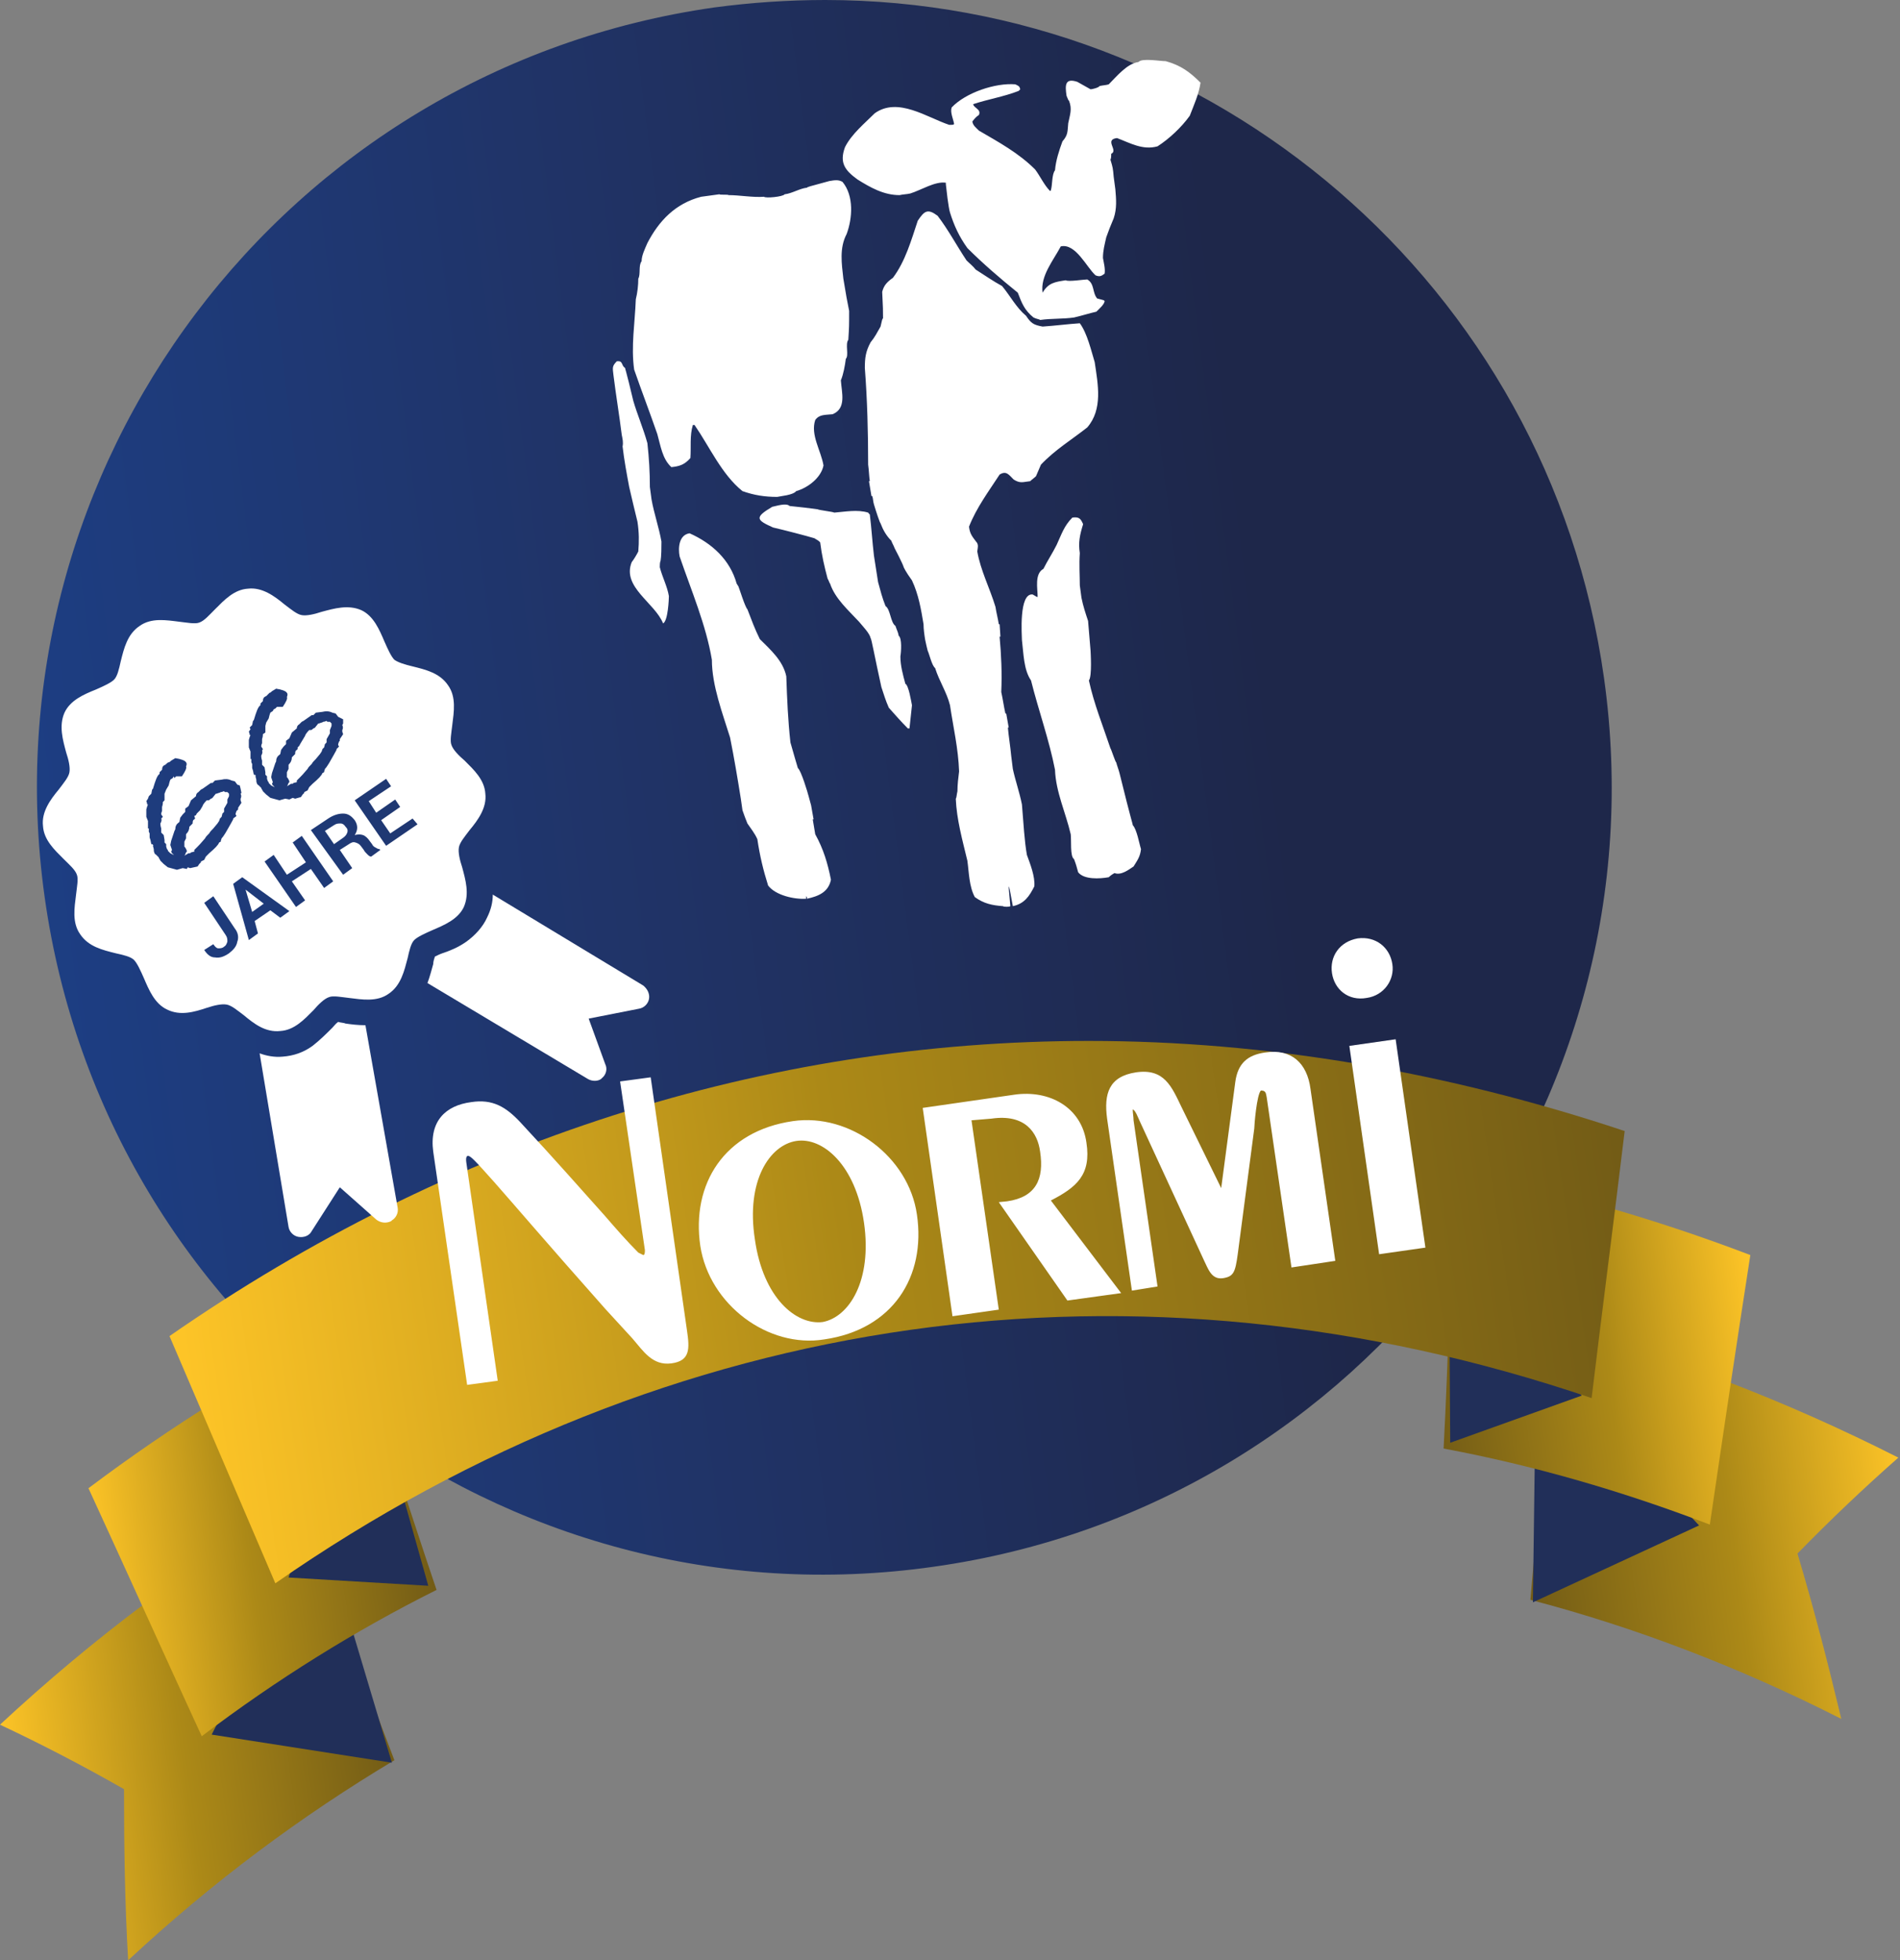
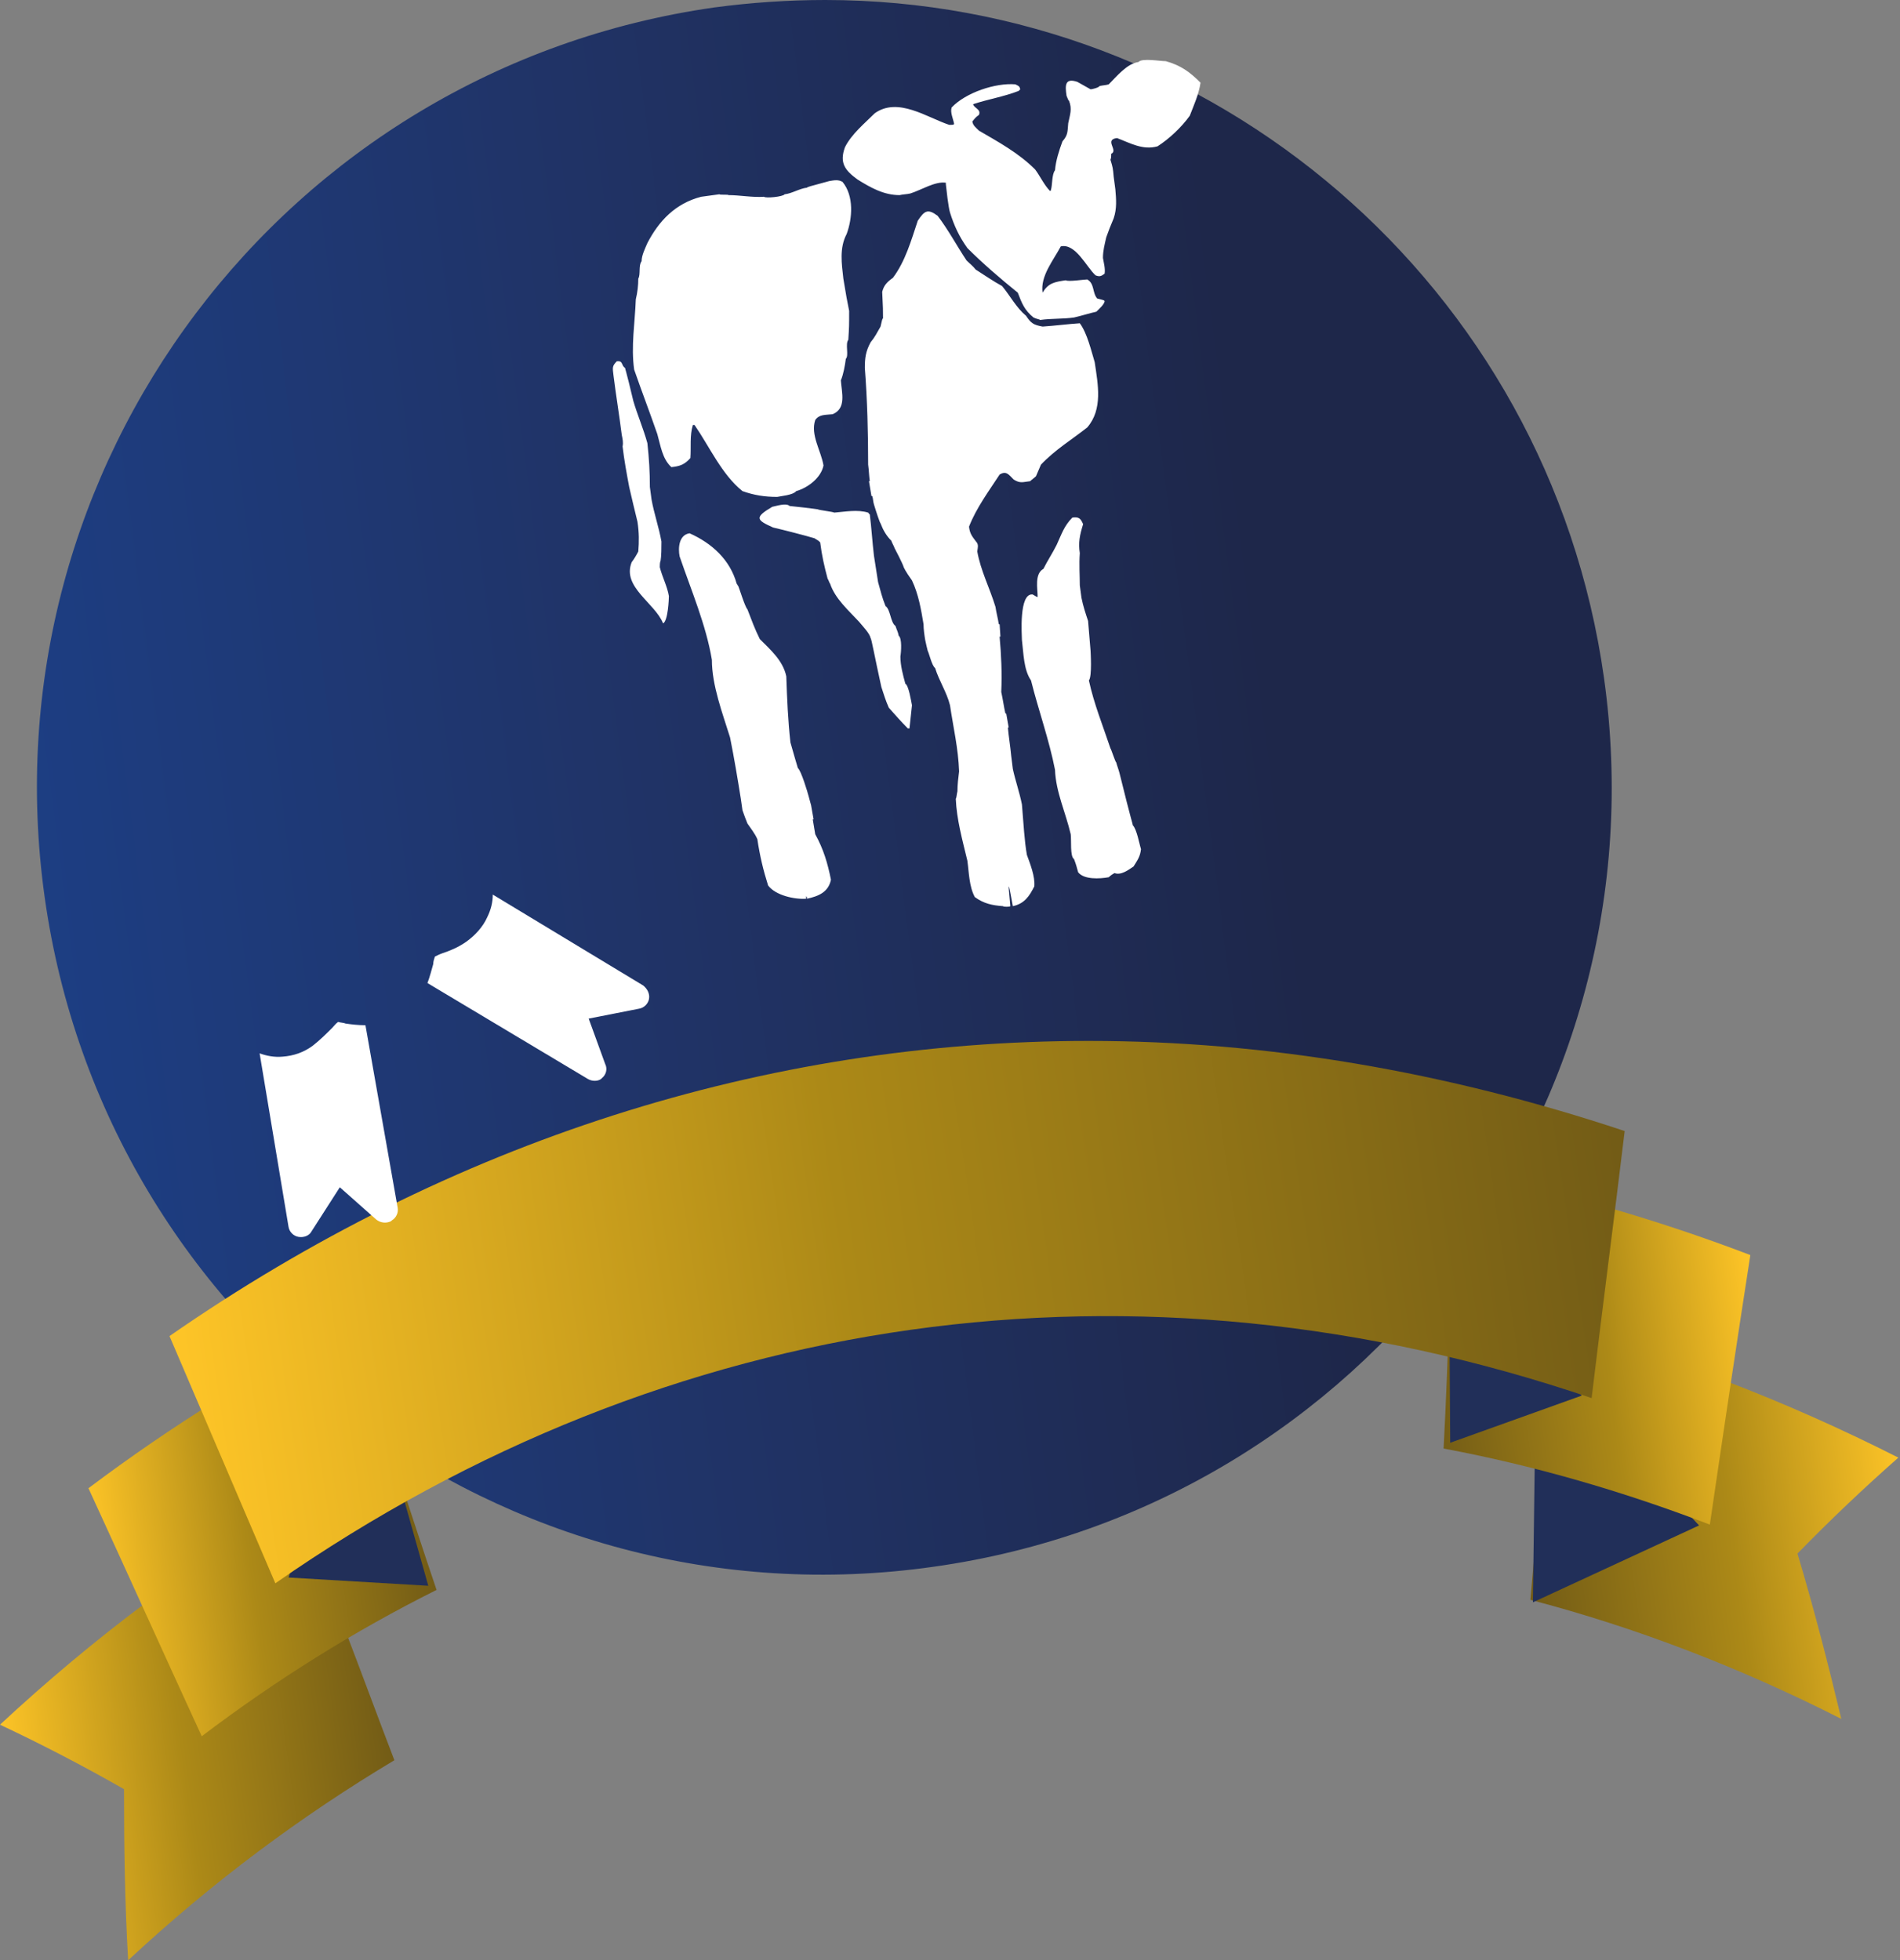
<svg xmlns="http://www.w3.org/2000/svg" xmlns:xlink="http://www.w3.org/1999/xlink" version="1.1" id="Ebene_1" x="0px" y="0px" viewBox="0 0 229.8 237.1" style="enable-background:new 0 0 229.8 237.1;" xml:space="preserve">
  <rect x="0" y="0" width="229.8" height="237.1" fill="#808080" stroke="none" />
  <style type="text/css">
	.st0{clip-path:url(#SVGID_2_);fill:url(#SVGID_3_);}
	.st1{clip-path:url(#SVGID_5_);fill:url(#SVGID_6_);}
	.st2{fill:#212F59;}
	.st3{clip-path:url(#SVGID_8_);fill:url(#SVGID_9_);}
	.st4{clip-path:url(#SVGID_11_);fill:url(#SVGID_12_);}
	.st5{clip-path:url(#SVGID_14_);fill:url(#SVGID_15_);}
	.st6{clip-path:url(#SVGID_17_);fill:url(#SVGID_18_);}
	.st7{fill:#FFFFFF;}
</style>
  <g>
    <defs>
      <path id="SVGID_1_" d="M86.4,0.9C34.4,8.3-1.9,56.4,5.4,108.5c7.3,52.1,55.5,88.4,107.5,81C165,182.2,201.3,134,194,82    c-6.7-47.6-47.5-82-94.2-82C95.4,0,90.9,0.3,86.4,0.9" />
    </defs>
    <clipPath id="SVGID_2_">
      <use xlink:href="#SVGID_1_" style="overflow:visible;" />
    </clipPath>
    <linearGradient id="SVGID_3_" gradientUnits="userSpaceOnUse" x1="-488.854" y1="528.273" x2="-487.854" y2="528.273" gradientTransform="matrix(188.572 -26.502 -26.502 -188.572 106190.266 86773.383)">
      <stop offset="0" style="stop-color:#1D3E83" />
      <stop offset="0.393" style="stop-color:#203366" />
      <stop offset="0.785" style="stop-color:#1E274A" />
      <stop offset="1" style="stop-color:#1E274A" />
    </linearGradient>
    <polygon class="st0" points="-29,3.8 197.4,-28 228.4,193 2,224.8  " />
  </g>
  <g>
    <defs>
      <path id="SVGID_4_" d="M0,208.6c5.1,2.4,10.1,5,15,7.8c0,6.9,0.1,13.8,0.5,20.7c10.2-9.5,21-17.5,32.2-24.2    c-2-5.2-3.9-10.4-5.9-15.6c-2-5.2-3.9-10.4-5.9-15.6C23.3,189.1,11.3,198.1,0,208.6" />
    </defs>
    <clipPath id="SVGID_5_">
      <use xlink:href="#SVGID_4_" style="overflow:visible;" />
    </clipPath>
    <linearGradient id="SVGID_6_" gradientUnits="userSpaceOnUse" x1="-484.373" y1="524.039" x2="-483.373" y2="524.039" gradientTransform="matrix(46.087 -6.477 -6.477 -46.087 25717.975 21226.557)">
      <stop offset="0" style="stop-color:#FDC427" />
      <stop offset="0.462" style="stop-color:#AC8917" />
      <stop offset="1" style="stop-color:#735C16" />
    </linearGradient>
    <polygon class="st1" points="-7.6,182.7 46.7,175.1 55.2,236 0.9,243.7  " />
  </g>
-   <polygon class="st2" points="25.6,209.8 47.4,213.2 38.7,184.1 " />
  <g>
    <defs>
      <path id="SVGID_7_" d="M10.7,180c4.6,10,9.1,20,13.7,30c9.1-6.9,18.6-12.8,28.4-17.7c-1.8-5.3-3.5-10.6-5.3-16    c-1.8-5.3-3.5-10.6-5.3-16C31.3,165.9,20.8,172.4,10.7,180" />
    </defs>
    <clipPath id="SVGID_8_">
      <use xlink:href="#SVGID_7_" style="overflow:visible;" />
    </clipPath>
    <linearGradient id="SVGID_9_" gradientUnits="userSpaceOnUse" x1="-483.39" y1="523.117" x2="-482.39" y2="523.117" gradientTransform="matrix(39.537 -5.557 -5.557 -39.537 22030.418 18184.576)">
      <stop offset="0" style="stop-color:#FDC427" />
      <stop offset="0.462" style="stop-color:#AC8917" />
      <stop offset="1" style="stop-color:#735C16" />
    </linearGradient>
    <polygon class="st3" points="3.8,161.4 51.9,154.6 59.6,209.1 11.5,215.8  " />
  </g>
  <polygon class="st2" points="34.9,190.8 51.8,191.8 43.7,163 " />
  <g>
    <defs>
      <path id="SVGID_10_" d="M186.5,176.9c-0.5,5.5-0.9,11.1-1.4,16.6c12.6,3.3,25.2,8.1,37.6,14.4c-1.6-6.7-3.3-13.3-5.3-20    c3.9-4,8-7.9,12.2-11.6c-13.8-7-27.8-12.3-41.8-16.1C187.4,165.8,187,171.4,186.5,176.9" />
    </defs>
    <clipPath id="SVGID_11_">
      <use xlink:href="#SVGID_10_" style="overflow:visible;" />
    </clipPath>
    <linearGradient id="SVGID_12_" gradientUnits="userSpaceOnUse" x1="-496.234" y1="524.027" x2="-495.234" y2="524.027" gradientTransform="matrix(-46.087 6.477 -6.477 -46.087 -19245.273 27545.729)">
      <stop offset="0" style="stop-color:#FDC427" />
      <stop offset="0.462" style="stop-color:#AC8917" />
      <stop offset="1" style="stop-color:#735C16" />
    </linearGradient>
    <polygon class="st4" points="228.9,154.1 178.6,161.2 186,214.1 236.3,207  " />
  </g>
  <polygon class="st2" points="205.5,184.5 185.4,193.8 185.8,163.4 " />
  <g>
    <defs>
      <path id="SVGID_13_" d="M175.3,158.4c-0.2,5.6-0.4,11.2-0.7,16.8c10.7,2,21.5,5.1,32.2,9.2c1.6-10.9,3.2-21.7,4.9-32.6    c-11.8-4.5-23.8-7.9-35.7-10.2C175.7,147.2,175.5,152.8,175.3,158.4" />
    </defs>
    <clipPath id="SVGID_14_">
      <use xlink:href="#SVGID_13_" style="overflow:visible;" />
    </clipPath>
    <linearGradient id="SVGID_15_" gradientUnits="userSpaceOnUse" x1="-497.217" y1="523.105" x2="-496.217" y2="523.105" gradientTransform="matrix(-39.537 5.557 -5.557 -39.537 -16539.051 23605.16)">
      <stop offset="0" style="stop-color:#FDC427" />
      <stop offset="0.462" style="stop-color:#AC8917" />
      <stop offset="1" style="stop-color:#735C16" />
    </linearGradient>
    <polygon class="st5" points="210.9,136.5 168.7,142.5 175.3,189.5 217.5,183.6  " />
  </g>
  <polygon class="st2" points="191.3,168.8 175.4,174.5 175.2,144.5 " />
  <g>
    <defs>
      <path id="SVGID_16_" d="M131.7,125.9c-39.1,0-77.2,12.1-111.2,35.7c4.3,10,8.5,19.9,12.8,29.9c47.7-33.2,104.2-41.1,159.2-22.4    c1.3-10.8,2.7-21.5,4-32.3C174.9,129.6,153.1,125.9,131.7,125.9C131.7,125.9,131.7,125.9,131.7,125.9" />
    </defs>
    <clipPath id="SVGID_17_">
      <use xlink:href="#SVGID_16_" style="overflow:visible;" />
    </clipPath>
    <linearGradient id="SVGID_18_" gradientUnits="userSpaceOnUse" x1="-488.75" y1="527.814" x2="-487.75" y2="527.814" gradientTransform="matrix(175.995 -24.734 -24.734 -175.995 99094.359 80974.328)">
      <stop offset="0" style="stop-color:#FDC427" />
      <stop offset="0.462" style="stop-color:#AC8917" />
      <stop offset="1" style="stop-color:#735C16" />
    </linearGradient>
    <polygon class="st6" points="11.4,127.2 193,101.7 205.5,190.3 23.9,215.8  " />
  </g>
-   <path class="st7" d="M84.7,150.7c-1.1-7.5,2.9-13.9,11.2-15.1c6.9-1,14,4.3,15,11.3c1.1,7.5-2.9,13.9-11.2,15.1  C92.9,163.1,85.8,157.8,84.7,150.7 M117.5,135.5l3.3,22.9l-5.6,0.8l-3.6-25.2l11.1-1.6c4.2-0.6,8.1,1.5,8.7,5.8  c0.6,3.9-1.2,5.4-4.3,7l8.5,11.2l-6.5,0.9l-8.3-11.9l1-0.1c3.5-0.5,4.5-2.7,4-6c-0.3-2.3-1.8-4.6-5.9-4L117.5,135.5z M147.7,143.7  l1.7-12.8c0.3-2.3,1.5-3.3,3.6-3.6c3.2-0.5,5.1,1.3,5.5,4.4l3,20.8l-5.3,0.8l-3-20.6c-0.1-0.5-0.1-0.8-0.7-0.8  c-0.5,0.5-0.8,4.2-0.8,4.6l-2,15.2c-0.3,2.2-0.5,2.7-1.8,2.9c-1.4,0.2-1.8-1.2-2.3-2.2l-7.8-16.9c-0.1-0.2-0.5-1.3-0.8-1.3  c0,0.4,0.1,0.9,0.1,1.3l2.9,20.1l-3.1,0.5l-3-20.8c-0.4-3,0.2-5.1,3.5-5.6c3.4-0.5,4.3,1.7,5.5,4.2L147.7,143.7z M163.2,126.5  l5.6-0.8l3.6,25.2l-5.6,0.8L163.2,126.5z M77.8,151.8c0.2,0,0.2-0.4,0.2-0.6l-3-20.4l3.7-0.5l4.4,30.7c0.3,2.1,0.4,3.6-1.9,3.9  c-2.3,0.3-3.4-1.5-4.7-3l-3.3-3.6c-7.1-8-11.1-12.7-13.4-15.3c-2.4-2.7-2.9-3.2-3.2-3.2c-0.1,0-0.3,0.1-0.2,0.8l3.8,26.4l-3.7,0.5  l-4.1-28.2c-0.5-3.7,1.5-5.6,4.6-6c2.6-0.4,4.2,0.6,5.9,2.4c4.1,4.4,7.7,8.5,10.3,11.4c1.2,1.4,2.7,3.1,4,4.4  C77.6,151.7,77.8,151.8,77.8,151.8 M161.1,117.7c-0.3-2,0.9-3.8,3.1-4.2c2.2-0.3,3.9,1.1,4.2,3.1c0.3,1.9-1,3.8-3.1,4.1  C163.1,121.1,161.4,119.7,161.1,117.7 M104.5,147.9c-1-7-5-10.4-8.2-9.9c-3.2,0.5-6.1,4.8-5,11.9c1,7.1,5,10.4,8.2,10  C102.7,159.3,105.5,154.9,104.5,147.9" />
  <path class="st7" d="M130.6,70.8l0.2,1.5c0.2,1,0.5,1.9,0.8,2.8c0.1,1.2,0.2,2.4,0.3,3.6c0,0.1,0.2,3.1-0.2,3.6  c0.6,2.8,1.7,5.5,2.6,8.2c0.1,0.1,0.6,1.7,0.7,1.7c0.1,0.4,0.3,0.9,0.4,1.3c1.5,6.1,1.6,6.1,1.6,6.3c0.5,0.5,0.8,2.3,1,2.9  c-0.1,0.9-0.4,1.3-0.9,2.1c-0.6,0.4-1.5,1.1-2.3,0.8c-0.2,0.1-0.5,0.3-0.7,0.5c-1.1,0.2-3,0.3-3.7-0.6c-0.2-0.7-0.2-0.8-0.5-1.6  c-0.5-0.3-0.3-2.3-0.4-3c-0.6-2.6-1.8-5.1-1.9-7.8c-0.7-3.6-2-7.2-2.9-10.8c-0.9-1.3-0.9-3.3-1.1-4.9c0-0.5-0.4-5.7,1.3-5.5  c0.5,0.3,0.5,0.3,0.6,0.3c0-1-0.4-2.8,0.7-3.4c0.5-1,1.1-1.9,1.6-2.9c0.6-1.3,0.9-2.3,1.9-3.3c0.8-0.1,1,0.1,1.3,0.8  c-0.4,1.3-0.6,2.2-0.4,3.5C130.5,68.3,130.6,69.6,130.6,70.8 M98.1,97.4L98.1,97.4l0.3,1.7l-0.1,0c0.1,0.6,0.2,1.2,0.3,1.8  c1,1.8,1.5,3.5,1.9,5.5c-0.3,1.5-1.5,2-2.9,2.3c0-0.2,0-0.2-0.1-0.3c0,0.1,0,0.2,0,0.3c-1.4,0.1-3.7-0.4-4.6-1.6  c-0.6-1.9-1-3.6-1.3-5.6c-0.3-0.7-0.8-1.3-1.2-1.9c-0.2-0.5-0.4-1-0.6-1.6l-0.2-1.4c-0.4-2.5-0.8-4.9-1.3-7.4  c-0.9-2.9-2.2-6.3-2.2-9.4c-0.7-4.2-2.5-8.4-3.9-12.5c-0.2-1-0.1-2.6,1.2-2.8c2.7,1.2,4.9,3.2,5.7,6.1c0.1,0.1,0.1,0.2,0.2,0.3  c0.1,0.2,0.8,2.5,1.1,2.8c0.5,1.3,0.9,2.4,1.5,3.6c1.3,1.3,2.8,2.6,3.2,4.5c0.1,2.8,0.2,5.3,0.5,8c0.6,2.1,0.6,2.1,0.9,3.1  c0.4,0.3,1.2,3,1.3,3.4C97.9,96.7,98,97,98.1,97.4 M105.7,67.2l0.5,3.2c0.3,1.1,0.5,1.9,0.9,2.9c0.6,0.4,0.6,2,1.2,2.4  c0.2,0.6,0.3,0.7,0.4,1.2c0.4,0.3,0.3,1.9,0.2,2.5c0,1.1,0.3,2.2,0.6,3.3c0.4,0.2,0.7,2.1,0.8,2.6c-0.1,1-0.2,1.8-0.3,2.8  c-0.1,0-0.1,0-0.2,0c-0.8-0.8-1.5-1.6-2.3-2.5c-0.4-0.9-0.6-1.6-0.9-2.5c-0.8-3.6-1.2-5.9-1.3-5.9c-0.1-0.6-1-1.5-1.4-2  c-1.3-1.4-2.9-2.8-3.5-4.6c-0.1-0.1-0.2-0.5-0.3-0.6c-0.4-1.5-0.7-2.8-0.9-4.4c-0.2-0.2-0.2-0.2-0.7-0.5c-1-0.3-3.7-1-5-1.3  c-2-0.9-2.3-1.2-0.1-2.5c0.5-0.1,1.7-0.5,2.1-0.1c1.9,0.2,1.9,0.2,3.4,0.4c0.1,0.1,1.9,0.3,2,0.4c1.3-0.1,2.8-0.4,4.1,0  c0.1,0.1,0.1,0.2,0.2,0.2C105.4,63.8,105.5,65.5,105.7,67.2 M94,60.1c-1.5,0-2.8-0.2-4.2-0.7c-2.5-2-4-5.4-5.8-8c-0.1,0-0.1,0-0.2,0  c-0.4,1.3-0.2,2.7-0.3,4c-0.7,0.8-1.3,1-2.3,1.1c-1.1-1-1.3-2.6-1.7-4c-0.9-2.6-1.9-5.2-2.8-7.8c-0.4-2.8,0.1-5.7,0.2-8.5  c0.2-0.8,0.3-1.7,0.3-2.5c0.3-0.5,0-1.6,0.4-2.1c0-0.7,0.4-1.5,0.7-2.2c1.4-2.7,3.4-4.8,6.5-5.6c0.7-0.1,1.5-0.2,2.2-0.3  c0.1,0.1,1.1,0,1.1,0.1c1.4,0,2.9,0.3,4.3,0.2c0.2,0.2,2.3,0,2.5-0.3c0.9-0.1,1.8-0.7,2.7-0.8c0.1-0.1,0.1-0.1,2.7-0.8  c0.6-0.1,1.1-0.2,1.6,0.1c1.4,1.7,1.2,4.4,0.5,6.3c-0.9,1.7-0.6,3.6-0.4,5.4c0.4,2.4,0.4,2.4,0.7,3.9c0,1.9,0,1.9-0.1,3.5  c-0.4,0.5,0.1,1.9-0.3,2.3c-0.1,0.8-0.3,1.9-0.6,2.6c0.1,1.5,0.7,3.4-1,4.1c-0.9,0.1-1.6,0-2.1,0.7c-0.6,1.8,0.7,3.7,1,5.5  c-0.3,1.5-1.9,2.7-3.3,3.1C95.9,59.9,94.4,60,94,60.1 M75.2,52.6c-0.3-2.4-0.7-4.8-1-7.2c-0.1-0.9-0.2-1.1,0.4-1.7  c0.8-0.1,0.5,0.5,1,0.8c0,0.1,0.1,0.2,1,4c0.5,1.7,1.2,3.3,1.7,5.1c0.2,1.8,0.3,3.5,0.3,5.3l0.2,1.5c0.3,1.7,0.9,3.4,1.2,5.1  c0,2.1-0.1,2.1-0.1,2.3c-0.1,0.2-0.1,0.6-0.1,0.8c0.3,1.2,0.9,2.3,1.1,3.5c0,0.3-0.1,3-0.7,3.3c-1-2.5-5-4.4-3.8-7.4  c0.3-0.4,0.6-0.9,0.8-1.3c0.1-1.2,0.1-2.3-0.1-3.6c-0.4-1.6-0.6-2.5-1-4.2c-0.3-1.6-0.6-3.2-0.8-4.9C75.4,53.5,75.3,53.1,75.2,52.6   M114.6,24l-0.2-1.7c0-0.1,0-0.1,0-0.2c-1.3-0.2-3,0.9-4.3,1.3c-0.4,0.1-0.9,0.1-1.3,0.2c-1.9,0-3.5-0.9-5.1-1.9  c-1.5-1.1-2.2-2-1.5-3.9c0.8-1.6,2.4-2.9,3.6-4.1c2.8-2,6.3,0.5,9,1.4c0.5,0,0.5,0,0.6-0.1c-0.1-0.6-0.5-1.4-0.3-2  c1.7-1.8,5.3-3,7.7-2.8c0.4,0.2,0.5,0.2,0.6,0.6c-0.1,0.1-0.1,0.1-0.2,0.2c-1.8,0.7-3.7,1-5.5,1.6c0.1,0.5,1,0.6,0.7,1.3  c-0.4,0.3-0.4,0.3-0.8,0.8c0.1,0.5,0.4,0.7,0.8,1.1c2.4,1.4,4.8,2.7,6.8,4.7c0.6,0.8,1.1,1.9,1.8,2.6c0,0,0.1,0,0.1-0.1  c0.2-0.6,0.1-1.9,0.5-2.4c0.1-1.2,0.5-2.4,0.9-3.5c0.7-0.8,0.6-1.2,0.7-2.2c0.2-1,0.5-1.7,0.1-2.7c-0.1-0.1-0.1-0.1-0.3-0.6  c-0.2-1.3-0.2-2.2,1.3-1.7c0.5,0.3,1.1,0.6,1.6,0.9c0.2,0,1-0.2,1.1-0.4c0.5-0.1,0.8-0.1,1.1-0.2c1-1,2.2-2.5,3.6-2.7  c0.4-0.5,2.6-0.1,3.3-0.1c1.8,0.5,2.9,1.3,4.2,2.6c-0.2,1.4-0.8,2.7-1.3,4c-1,1.4-2.5,2.8-3.9,3.7c-1.8,0.5-3.3-0.4-4.9-1  c-1.6,0.2,0.2,1.5-0.7,1.9c0,0.2,0,0.6-0.1,0.7c0.3,1,0.3,1,0.4,2.1l0.2,1.5c0.1,1.2,0.2,2.3-0.2,3.5c-0.5,1.2-0.5,1.2-0.9,2.3  c-0.2,0.9-0.4,1.6-0.4,2.5c0.1,0.6,0.3,1.3,0.2,1.9c-0.4,0.3-0.6,0.4-1.1,0.2c-1.1-1-2.4-3.9-4.2-3.5c-0.9,1.7-2.5,3.6-2.2,5.6  c0.7-1.2,1.5-1.3,2.8-1.5c0.3,0.2,2.2-0.1,2.6-0.1c0.9,0.5,0.6,1.6,1.2,2.3c0.8,0.2,0.8,0.2,0.9,0.3c0,0.4-0.7,1-1,1.3  c-0.9,0.2-1.8,0.5-2.7,0.7c-1.4,0.2-2.7,0.1-4.1,0.3c-0.1-0.1-0.4-0.1-0.8-0.3c-1.1-0.9-1.4-1.7-1.9-3c-2.1-1.7-4.2-3.5-6.1-5.4  c-1-1.4-1.6-2.7-2.1-4.3C114.8,25.4,114.7,24.7,114.6,24 M111.9,77.4c-0.1-0.6-0.2-1.3-0.2-1.9c-0.3-1.8-0.6-3.6-1.4-5.3  c-0.8-1.1-1-1.6-1-1.6c-0.1-0.4-1.1-2.3-1.1-2.3c-0.1-0.3-0.3-0.6-0.4-0.9c-0.6-0.6-1-1.3-1.3-2.1c-0.1-0.1-0.5-1.3-0.8-2.3  c-0.1-0.3-0.1-0.7-0.2-1l-0.1,0l-0.3-1.8l0.1,0c-0.1-0.7-0.1-1.3-0.2-2c0-3.9-0.1-7.8-0.4-11.7c0-1.2,0.1-2,0.7-3.1  c0.5-0.6,0.8-1.2,1.2-1.9c0.2-0.9,0.2-0.9,0.3-1c0-1.1,0-1.1-0.1-3.2c0.2-0.8,0.6-1.2,1.3-1.7c1.5-2,2.2-4.5,3-6.9  c0.8-1.2,1.2-1.5,2.4-0.6c1.3,1.7,2.3,3.6,3.5,5.4c0.4,0.4,0.8,0.7,1.1,1.1c1.1,0.7,2.1,1.4,3.2,2c1,1.2,1.7,2.6,2.9,3.6  c0.6,0.9,0.9,1.1,2,1.3c1.5-0.1,3-0.3,4.5-0.4c0.9,1.2,1.4,3.4,1.8,4.7c0.4,2.7,1,5.7-0.9,7.9c-1.9,1.5-3.9,2.7-5.6,4.5  c-0.2,0.5-0.4,0.9-0.6,1.4c-0.2,0.2-0.5,0.4-0.7,0.6c-0.9,0.1-1.2,0.3-2-0.2c-0.6-0.6-0.9-1.1-1.7-0.6c-1.3,2-2.8,4-3.7,6.3  c0.1,0.9,0.4,1.2,1,2c0.1,0.3,0.1,0.3,0,1c0.4,2.3,1.5,4.4,2.2,6.7c0.1,0.7,0.3,1.4,0.4,2.1l0.1,0L121,77l-0.1,0  c0.2,2.2,0.3,4.4,0.2,6.7c0.2,0.9,0.3,1.7,0.5,2.6l0.1,0L122,88l-0.1,0c0.1,1.1,0.3,2.3,0.4,3.4l0.2,1.6c0.3,1.4,0.8,2.8,1.1,4.3  c0.2,2.4,0.3,4.4,0.6,6.1c0.4,1.1,1,2.6,0.9,3.8c-0.6,1.2-1.2,2.1-2.6,2.4c-0.4-2.2-0.4-2.2-0.5-2.4c0,0.2,0,0.2,0.2,2.4  c-0.1,0.1-0.8,0.1-0.9,0c-1.3-0.1-2.3-0.3-3.4-1.1c-0.7-1.3-0.7-3-0.9-4.4c-0.6-2.5-1.3-5-1.4-7.5c0.1-0.1,0.1-0.5,0.2-0.9  c0-0.8,0.1-1.6,0.2-2.4c-0.1-2.8-0.7-5.3-1.1-8c-0.4-1.6-1.3-2.9-1.8-4.5c-0.4-0.3-0.7-1.7-0.9-2.1C112.1,78.3,112,77.9,111.9,77.4" />
-   <path class="st7" d="M39.3,100.5l1.1,1.6l1-0.7c0.3-0.2,0.5-0.4,0.6-0.7s0-0.5-0.2-0.7c-0.2-0.3-0.4-0.4-0.6-0.4  c-0.3,0-0.5,0-0.8,0.2L39.3,100.5z M27.7,96.3L27.7,96.3l0-0.3l-0.1-0.1l-0.1-0.1l-0.3,0l-0.1-0.1c-0.1,0-0.2,0.1-0.4,0.1  c-0.1,0.1-0.3,0.1-0.5,0.2l-0.1,0l-0.4,0.5c0,0-0.1,0.1-0.2,0.1c-0.1,0.1-0.2,0.2-0.3,0.2l-0.2,0c-0.3,0.3-0.5,0.6-0.5,0.7l-0.3,0.5  l-0.4,0.4l-0.1,0.2l-0.2,0.1L23.6,99l-0.1,0.1c-0.2,0.1-0.2,0.3-0.2,0.5l-0.4,0.4c0,0.3-0.1,0.6-0.4,0.9l0,0.5l-0.2,0.4l0,0.6  l0.1,0.1c0.1,0.2,0.2,0.3,0.2,0.5l-0.1,0.1c-0.1,0.2-0.1,0.3-0.2,0.4l0.5-0.3l0.2,0l0.1-0.1l0.4-0.1l0-0.2c0.1-0.1,0.3-0.3,0.4-0.4  c0.1-0.1,0.4-0.4,0.9-1c0.1-0.2,0.2-0.3,0.4-0.5l0.1-0.1c0.1-0.2,0.3-0.4,0.5-0.6l0.5-0.6l0.2-0.3l0.1-0.3l0.2-0.2l0.1-0.4l0.2-0.2  c0,0,0-0.1,0-0.2c0-0.1,0-0.2,0-0.2l0.4-0.7c0-0.2,0-0.3,0-0.4L27.7,96.3z M30.5,110.3l1.4-1l-2.2-1.7l0,0L30.5,110.3z M40.1,87.8  L40.1,87.8l0-0.3L40,87.4l-0.1-0.1l-0.3,0l-0.1-0.1c-0.1,0-0.2,0.1-0.4,0.1c-0.1,0.1-0.3,0.1-0.5,0.2l-0.1,0L38.1,88  c0,0-0.1,0.1-0.2,0.1c-0.1,0.1-0.2,0.2-0.3,0.2l-0.2,0c-0.3,0.3-0.5,0.6-0.5,0.7l-0.3,0.5L36.3,90l-0.1,0.2L36,90.4L36,90.6  l-0.1,0.1c-0.2,0.1-0.2,0.3-0.2,0.5l-0.4,0.4c0,0.3-0.1,0.6-0.4,0.9l0,0.5l-0.2,0.4l0,0.6l0.1,0.1c0.1,0.2,0.2,0.3,0.2,0.5l-0.1,0.1  c-0.1,0.2-0.1,0.3-0.2,0.4l0.5-0.3l0.2,0l0.1-0.1l0.4-0.1l0-0.2c0.1-0.1,0.3-0.3,0.4-0.4c0.1-0.1,0.4-0.4,0.9-1  c0.1-0.2,0.2-0.3,0.4-0.5l0.1-0.1c0.1-0.2,0.3-0.4,0.5-0.6l0.5-0.6l0.2-0.3l0.1-0.3l0.2-0.2l0.1-0.4l0.2-0.2c0,0,0-0.1,0-0.2  c0-0.1,0-0.2,0-0.2l0.4-0.7c0-0.2,0-0.3,0-0.4L40.1,87.8z M50.5,99.7l-3.8,2.6l-3.8-5.5l3.8-2.6l0.6,0.9l-2.7,1.8l0.9,1.4l2.3-1.6  l0.6,0.9l-2.3,1.6l1.1,1.6l2.7-1.8L50.5,99.7z M41.5,87l0,0.5l-0.1,0.2c0.1,0.2,0.1,0.4,0,0.6l0,0.2l0.1,0.3l-0.4,0.6l0,0.2L41,89.7  L40.9,90l0,0.1l0.1,0.2l-0.3,0.3l0,0.1c-0.2,0.4-0.4,0.7-0.5,0.9l-0.4,0.7c-0.2,0.3-0.3,0.5-0.5,0.7c0,0.1-0.1,0.2-0.1,0.4l-0.2,0.1  c-0.1,0.3-0.5,0.7-1.2,1.3l-0.4,0.4l-0.2,0.4l-0.4,0.2l0,0.1l-0.2,0.2l-0.2,0.3l-0.7,0.2l-0.3-0.1L35,96.7l-0.5-0.1l-0.7,0.2  l-1.1-0.3l-0.5-0.4l-0.4-0.4l-0.1-0.2c-0.1-0.1-0.1-0.2-0.1-0.2l-0.1-0.1c0,0-0.1-0.1-0.2-0.2c-0.1-0.1-0.2-0.1-0.2-0.2  c-0.1-0.2-0.1-0.3-0.1-0.5l-0.1-0.4c0,0,0.1-0.1,0-0.1c0-0.1-0.1-0.1-0.2-0.1l-0.1-0.5l-0.1-0.3l0-0.5l-0.1-0.2l0-0.4l-0.1,0l0-0.9  l-0.2-0.5l0-0.1l0-0.2l0-0.6c0.1-0.4,0.2-0.6,0.2-0.6c0,0,0,0-0.1,0c0,0,0-0.2-0.1-0.4l0.2-0.3l-0.1-0.2l0.3-0.3l0.1-0.5l0.1-0.1  c0.3-1,0.5-1.6,0.8-1.8l0-0.2l0.3-0.3c0-0.3,0.1-0.5,0.4-0.6c0.1-0.1,0.3-0.3,0.4-0.4c0.1,0,0.2-0.1,0.3-0.2l0.5-0.3  c0.7,0.1,1.2,0.3,1.3,0.5c0.1,0.1,0.1,0.3,0,0.5c0.1,0.2-0.1,0.6-0.5,1.2l-0.6,0l-0.1,0l-0.2,0.2l-0.2,0.1l-0.1,0.2l-0.3,0.2  l-0.1,0.3l-0.1,0.4l-0.3,0.5l-0.1,0.4c0,0.1,0,0.3,0,0.8l-0.3,0.2c0,0.1,0,0.3-0.1,0.6c0,0.1,0,0.3,0,0.4l0,0.1  c-0.1,0.2-0.1,0.3-0.1,0.4l0.2,0.3l-0.1,0.2c0.1,0.2,0,0.4-0.1,0.6c0,0.1,0,0.3,0.1,0.6l0,0.5l0.3,0.3l0.1,0.6l0,0.3l0.2,0.2l0,0.3  l0.1,0.3l0.1,0.1l0,0.1l0.2,0.2l0.1,0.1l0.2,0.1l0.2,0.1c0,0,0-0.1-0.1-0.1c0-0.1-0.1-0.1-0.1-0.1l-0.1-0.2l0.1-0.2l-0.2-0.6  l0.1-0.5l0.4-1.2l0.1-0.2c0-0.3,0.1-0.6,0.4-0.8l0.1-0.1l0.1-0.5l0.3-0.4l0.3-0.3l0-0.4l0.4-0.3l0.3-0.7l0.6-0.5  c0-0.2,0.1-0.4,0.3-0.5l0.1-0.1l0.2-0.2l0.2-0.1l1-0.7l0.2,0l0.3-0.3l0.8-0.1c0.4-0.1,0.8-0.1,1.2,0.1l0.4,0.1l0.3,0.4l0.2,0.1  L41.5,87z M32,104.2l1.1-0.8l1.6,2.4l2.3-1.5l-1.6-2.4l1.1-0.8l3.8,5.5l-1.1,0.8l-1.6-2.3l-2.3,1.5l1.6,2.3l-1.1,0.8L32,104.2z   M35,110.2l-1.1,0.8l-1.2-0.9l-1.9,1.3l0.4,1.5l-1.1,0.8l-1.9-6.8l1.1-0.8L35,110.2z M29.1,95.4l0.1,0.5L29.1,96  c0.1,0.2,0.1,0.4,0,0.6l0,0.2l0.1,0.3l-0.4,0.6l0,0.2l-0.2,0.2l-0.1,0.3l0,0.1l0.1,0.2L28.2,99l0,0.1c-0.2,0.4-0.4,0.7-0.5,0.9  l-0.4,0.7c-0.2,0.3-0.3,0.5-0.5,0.7c0,0.1-0.1,0.2-0.1,0.4l-0.2,0.1c-0.1,0.3-0.5,0.7-1.2,1.3l-0.4,0.4l-0.2,0.4l-0.4,0.2l0,0.1  l-0.2,0.2l-0.2,0.3L23,105l-0.3-0.1l-0.1,0.2l-0.5-0.1l-0.7,0.2l-1.1-0.3l-0.5-0.4l-0.4-0.4l-0.1-0.2c-0.1-0.1-0.1-0.2-0.1-0.2  l-0.1-0.1c0,0-0.1-0.1-0.2-0.2c-0.1-0.1-0.2-0.1-0.2-0.2c-0.1-0.2-0.1-0.3-0.1-0.5l-0.1-0.4c0,0,0.1-0.1,0-0.1  c0-0.1-0.1-0.1-0.2-0.1l-0.1-0.5l-0.1-0.3l0-0.5l-0.1-0.2l0-0.4l-0.1,0l0-0.9l-0.2-0.5l0-0.1l0-0.2l0-0.6c0.1-0.4,0.2-0.6,0.2-0.6  c0,0,0,0-0.1,0c0,0,0-0.2-0.1-0.4l0.2-0.3L18,96.3l0.3-0.3l0.1-0.5l0.1-0.1c0.3-1,0.5-1.6,0.8-1.8l0-0.2l0.3-0.3  c0-0.3,0.1-0.5,0.4-0.6c0.1-0.1,0.3-0.3,0.4-0.3c0.1,0,0.2-0.1,0.3-0.2l0.5-0.3c0.7,0.1,1.2,0.3,1.3,0.5c0.1,0.1,0.1,0.3,0,0.5  c0.1,0.2-0.1,0.6-0.5,1.2l-0.6,0l-0.1,0l-0.2,0.2L21,93.9l-0.1,0.2l-0.3,0.2l-0.1,0.3l-0.1,0.4l-0.3,0.5L19.9,96c0,0.1,0,0.3,0,0.8  L19.7,97c0,0.1,0,0.3-0.1,0.6c0,0.1,0,0.3,0,0.4l0,0.1c-0.1,0.2-0.1,0.3-0.1,0.4l0.2,0.3L19.5,99c0.1,0.2,0,0.4-0.1,0.6  c0,0.1,0,0.3,0.1,0.6l0,0.5l0.3,0.3l0.1,0.6l0,0.3l0.2,0.2l0,0.3l0.1,0.3l0.1,0.1l0,0.1l0.2,0.2l0.1,0.1l0.2,0.1l0.2,0.1  c0,0,0-0.1-0.1-0.1c0-0.1-0.1-0.1-0.1-0.1l-0.1-0.2l0.1-0.2l-0.2-0.6l0.1-0.5l0.4-1.2l0.1-0.2c0-0.3,0.1-0.6,0.4-0.8l0.1-0.1  l0.1-0.5l0.3-0.4l0.3-0.3l0-0.4l0.4-0.3l0.3-0.7l0.6-0.5c0-0.2,0.1-0.4,0.3-0.5l0.1-0.1l0.2-0.2l0.2-0.1l1-0.7l0.2,0l0.3-0.3  l0.8-0.1c0.4-0.1,0.8-0.1,1.2,0.1l0.4,0.1l0.3,0.4L29,95L29.1,95.4z M24.7,114.9l1.1-0.7c0.2,0.3,0.4,0.5,0.6,0.5  c0.2,0,0.5,0,0.7-0.2c0.2-0.1,0.3-0.3,0.4-0.6c0-0.3,0-0.5-0.2-0.8l-2.6-3.9l1.1-0.8l2.6,3.9c0.4,0.5,0.5,1.1,0.3,1.6  c-0.1,0.6-0.5,1-1,1.4c-0.6,0.4-1.1,0.6-1.7,0.5C25.5,115.8,25.1,115.5,24.7,114.9L24.7,114.9z M37.6,100.4l2.1-1.4  c0.6-0.4,1.2-0.6,1.8-0.6c0.6,0,1,0.3,1.4,0.8c0.2,0.3,0.3,0.6,0.3,0.9c0,0.3-0.1,0.6-0.3,0.9c0.4-0.1,0.7-0.1,1,0  c0.3,0.1,0.6,0.4,0.8,0.7l0.3,0.4c0.1,0.2,0.2,0.3,0.4,0.4c0.2,0.1,0.3,0.2,0.5,0.2l0.1,0.1l-1.1,0.8c-0.2,0-0.3-0.1-0.5-0.3  c-0.2-0.2-0.3-0.3-0.4-0.5l-0.3-0.4c-0.2-0.3-0.4-0.4-0.7-0.5c-0.3-0.1-0.5,0-0.8,0.2l-1.1,0.7l1.5,2.2l-1.1,0.8L37.6,100.4z   M54.6,90.1c-0.2-0.5,0-1.5,0.1-2.4c0.2-1.6,0.5-3.4-0.5-4.8c-1-1.5-2.7-1.9-4.3-2.3c-0.9-0.2-1.8-0.5-2.2-0.8  c-0.4-0.4-0.8-1.3-1.2-2.2c-0.6-1.4-1.3-3.1-2.8-3.8c-1.6-0.7-3.3-0.2-4.8,0.2c-0.9,0.3-1.8,0.5-2.4,0.4c-0.6-0.1-1.3-0.7-2.1-1.3  c-1.2-1-2.7-2.1-4.4-1.9c-1.7,0.1-2.9,1.4-4,2.5c-0.7,0.7-1.3,1.4-1.9,1.6c-0.5,0.2-1.5,0-2.4-0.1c-1.6-0.2-3.4-0.5-4.8,0.5  c-1.5,1-1.9,2.7-2.3,4.3c-0.2,0.9-0.4,1.8-0.8,2.2c-0.4,0.4-1.3,0.8-2.2,1.2c-1.5,0.6-3.1,1.3-3.8,2.8c-0.7,1.6-0.2,3.3,0.2,4.8  c0.3,0.9,0.5,1.8,0.4,2.4c-0.1,0.6-0.7,1.3-1.3,2.1c-1,1.2-2.1,2.7-1.9,4.4c0.1,1.7,1.4,2.9,2.5,4c0.7,0.7,1.4,1.3,1.6,1.9  c0.2,0.5,0,1.5-0.1,2.4c-0.2,1.6-0.5,3.4,0.5,4.8c1,1.5,2.7,1.9,4.3,2.3c0.9,0.2,1.8,0.4,2.2,0.8c0.4,0.4,0.8,1.3,1.2,2.2  c0.6,1.4,1.3,3.1,2.8,3.8c1.6,0.8,3.3,0.3,4.8-0.2c0.9-0.3,1.8-0.5,2.4-0.4c0.6,0.1,1.3,0.7,2.1,1.3c1.2,1,2.6,2.1,4.4,1.9  c1.7-0.1,2.9-1.4,4-2.5c0.6-0.7,1.3-1.4,1.9-1.6c0.5-0.2,1.5,0,2.4,0.1c1.6,0.2,3.4,0.5,4.8-0.5c1.5-1,1.9-2.8,2.3-4.3  c0.2-0.9,0.4-1.8,0.8-2.2c0.4-0.4,1.3-0.8,2.2-1.2c1.4-0.6,3.1-1.3,3.8-2.8c0.7-1.6,0.2-3.3-0.2-4.8c-0.3-0.9-0.5-1.8-0.4-2.4  c0.1-0.6,0.7-1.3,1.3-2.1c1-1.2,2.1-2.7,1.9-4.4c-0.1-1.7-1.4-2.9-2.5-4C55.5,91.4,54.8,90.7,54.6,90.1" />
  <path class="st7" d="M59.6,108.2c0,0.9-0.2,1.8-0.7,2.8c-0.5,1.1-1.4,2.1-2.5,2.9c-1,0.7-2,1.1-2.9,1.4c-0.3,0.1-0.7,0.3-0.9,0.4  c-0.1,0.3-0.2,0.6-0.2,0.9c-0.2,0.7-0.4,1.5-0.7,2.3l19.4,11.6c0.5,0.3,1.2,0.3,1.6,0l0.1-0.1c0.5-0.4,0.7-1.1,0.4-1.7l-2-5.5  l6.1-1.2c0.6-0.1,1.1-0.6,1.2-1.2c0.1-0.6-0.2-1.2-0.7-1.6L59.6,108.2z" />
  <path class="st7" d="M40.9,123.6c-0.3,0.2-0.5,0.5-0.7,0.7c-0.7,0.7-1.5,1.5-2.4,2.2c-1.1,0.8-2.3,1.2-3.6,1.3c-1,0.1-2-0.1-2.8-0.4  l3.5,21c0.1,0.6,0.6,1.1,1.2,1.2c0.6,0.1,1.3-0.1,1.6-0.7l3.4-5.3l4.4,3.9c0.5,0.4,1.2,0.5,1.8,0.2l0.1-0.1c0.5-0.3,0.8-0.9,0.7-1.5  L44.2,124c-0.9,0-1.7-0.1-2.4-0.2C41.6,123.7,41.2,123.7,40.9,123.6" />
</svg>